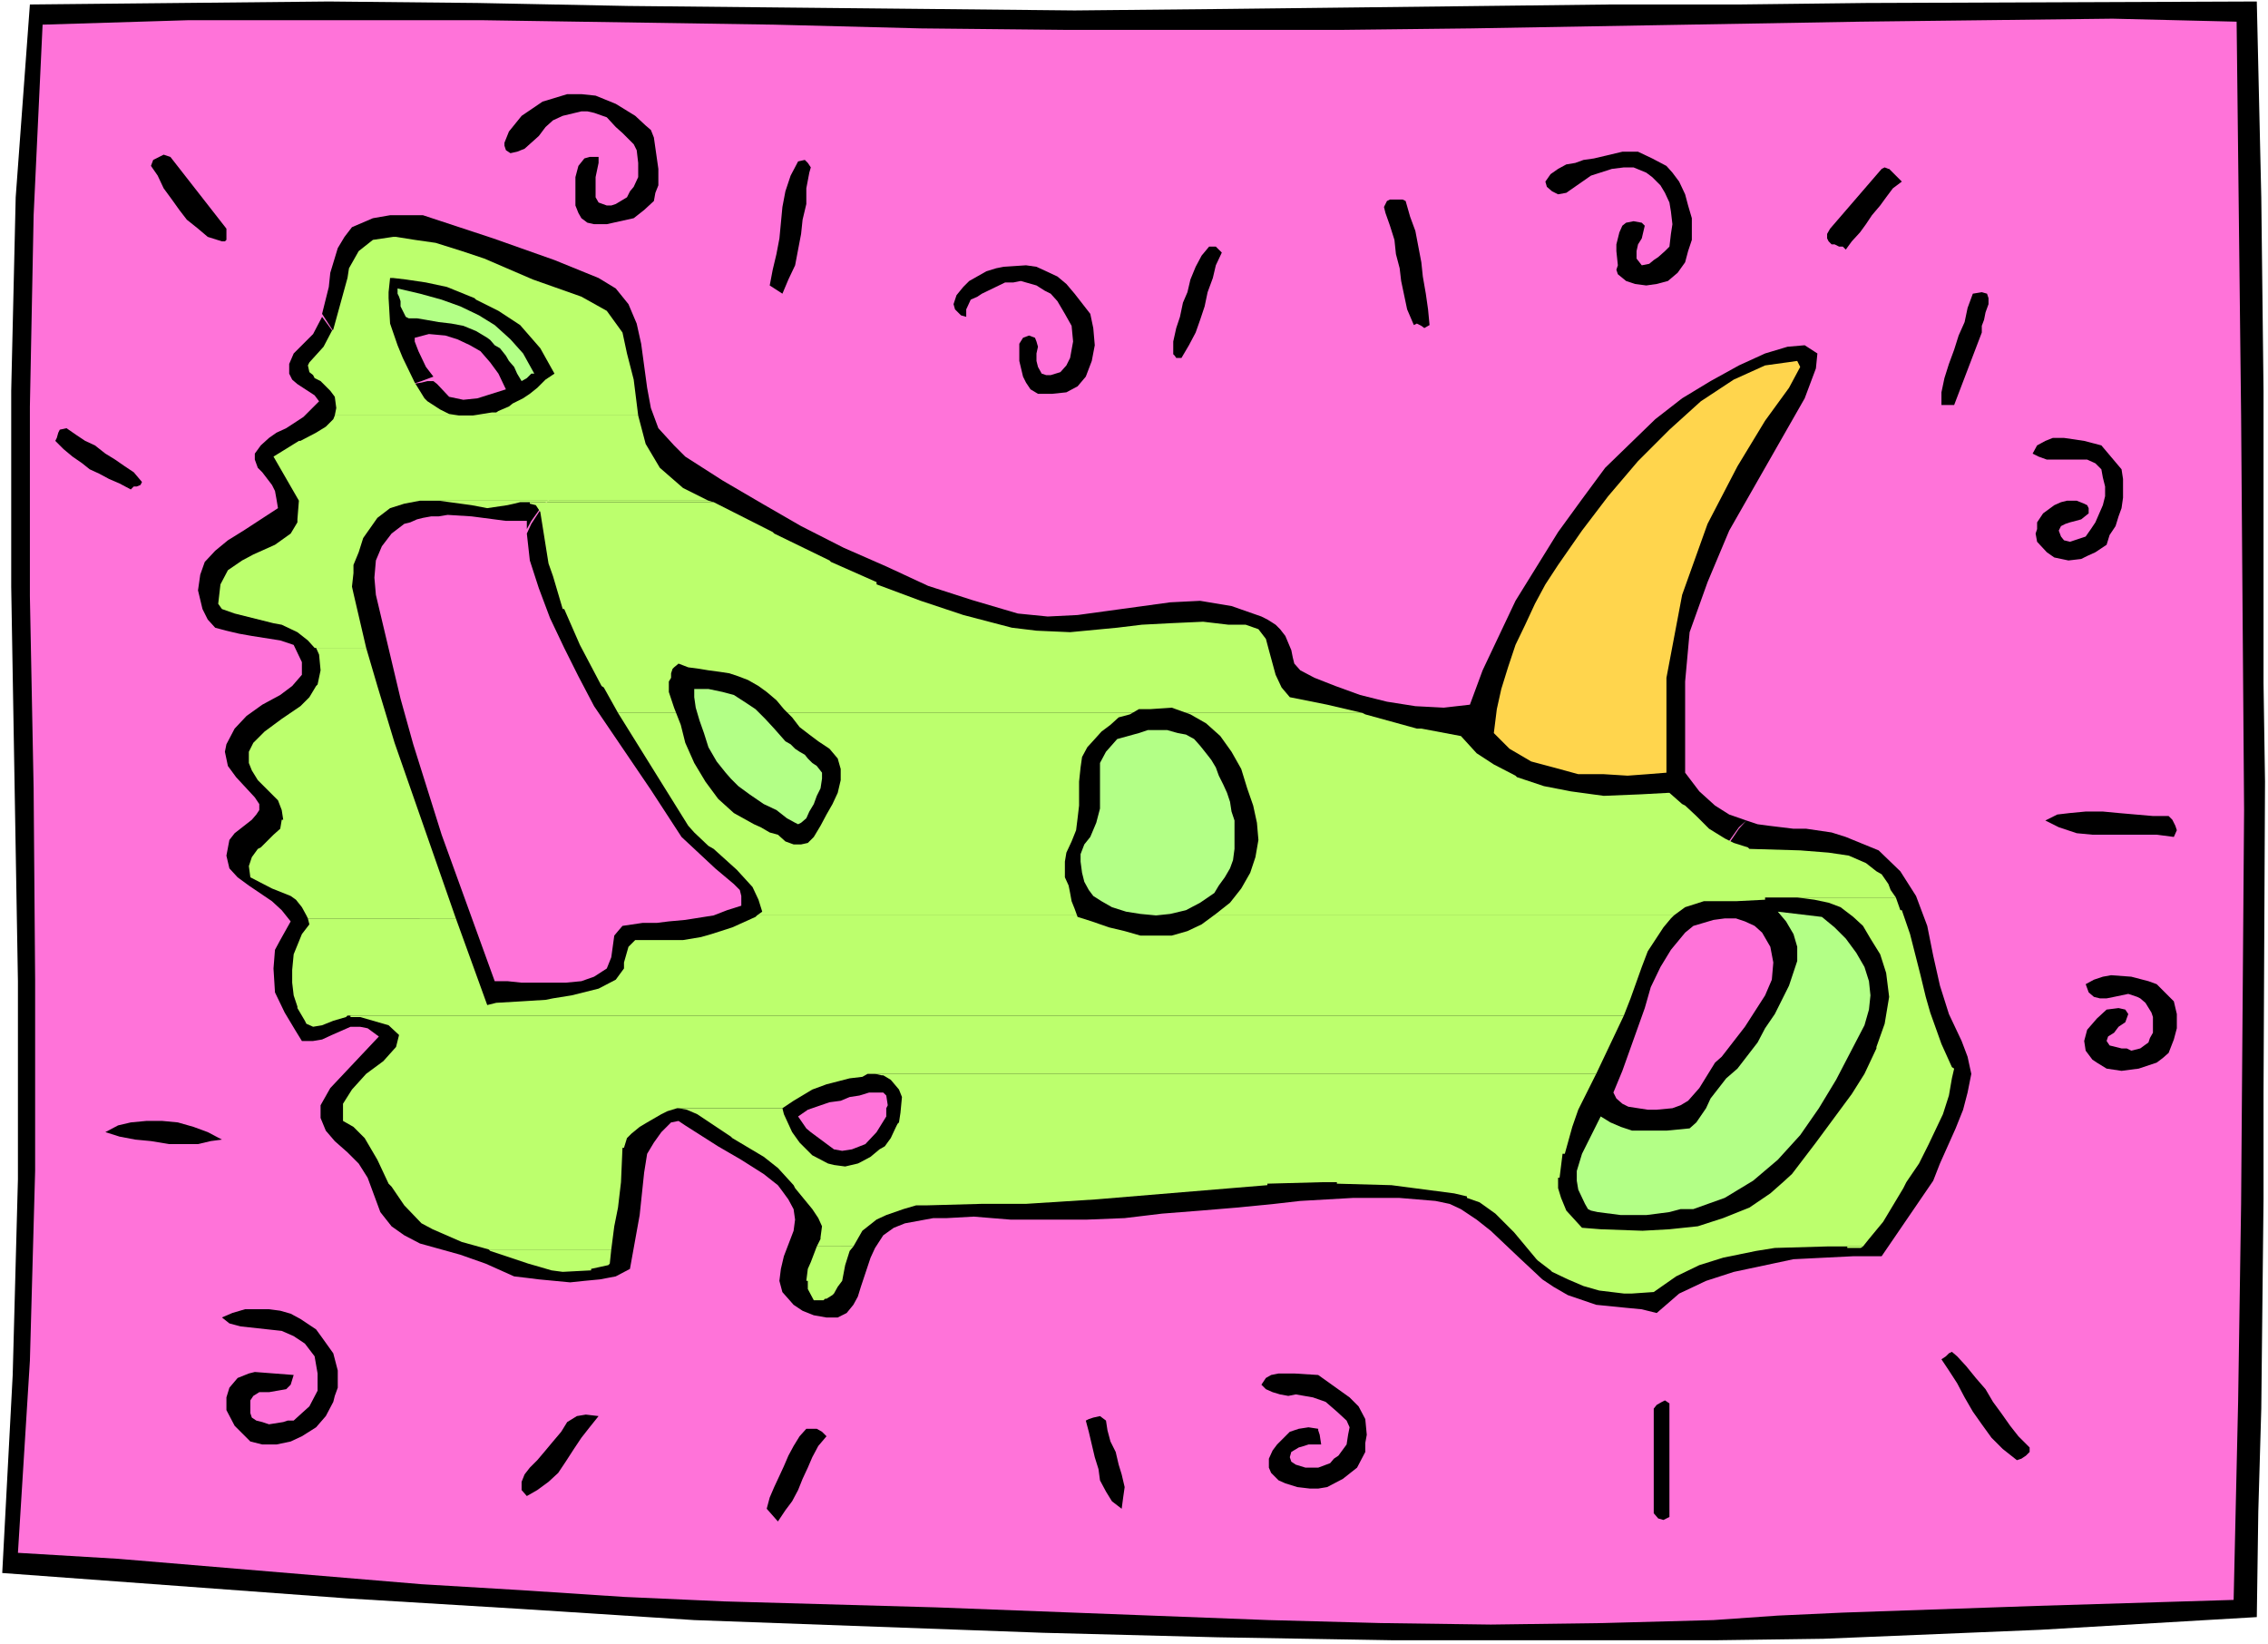
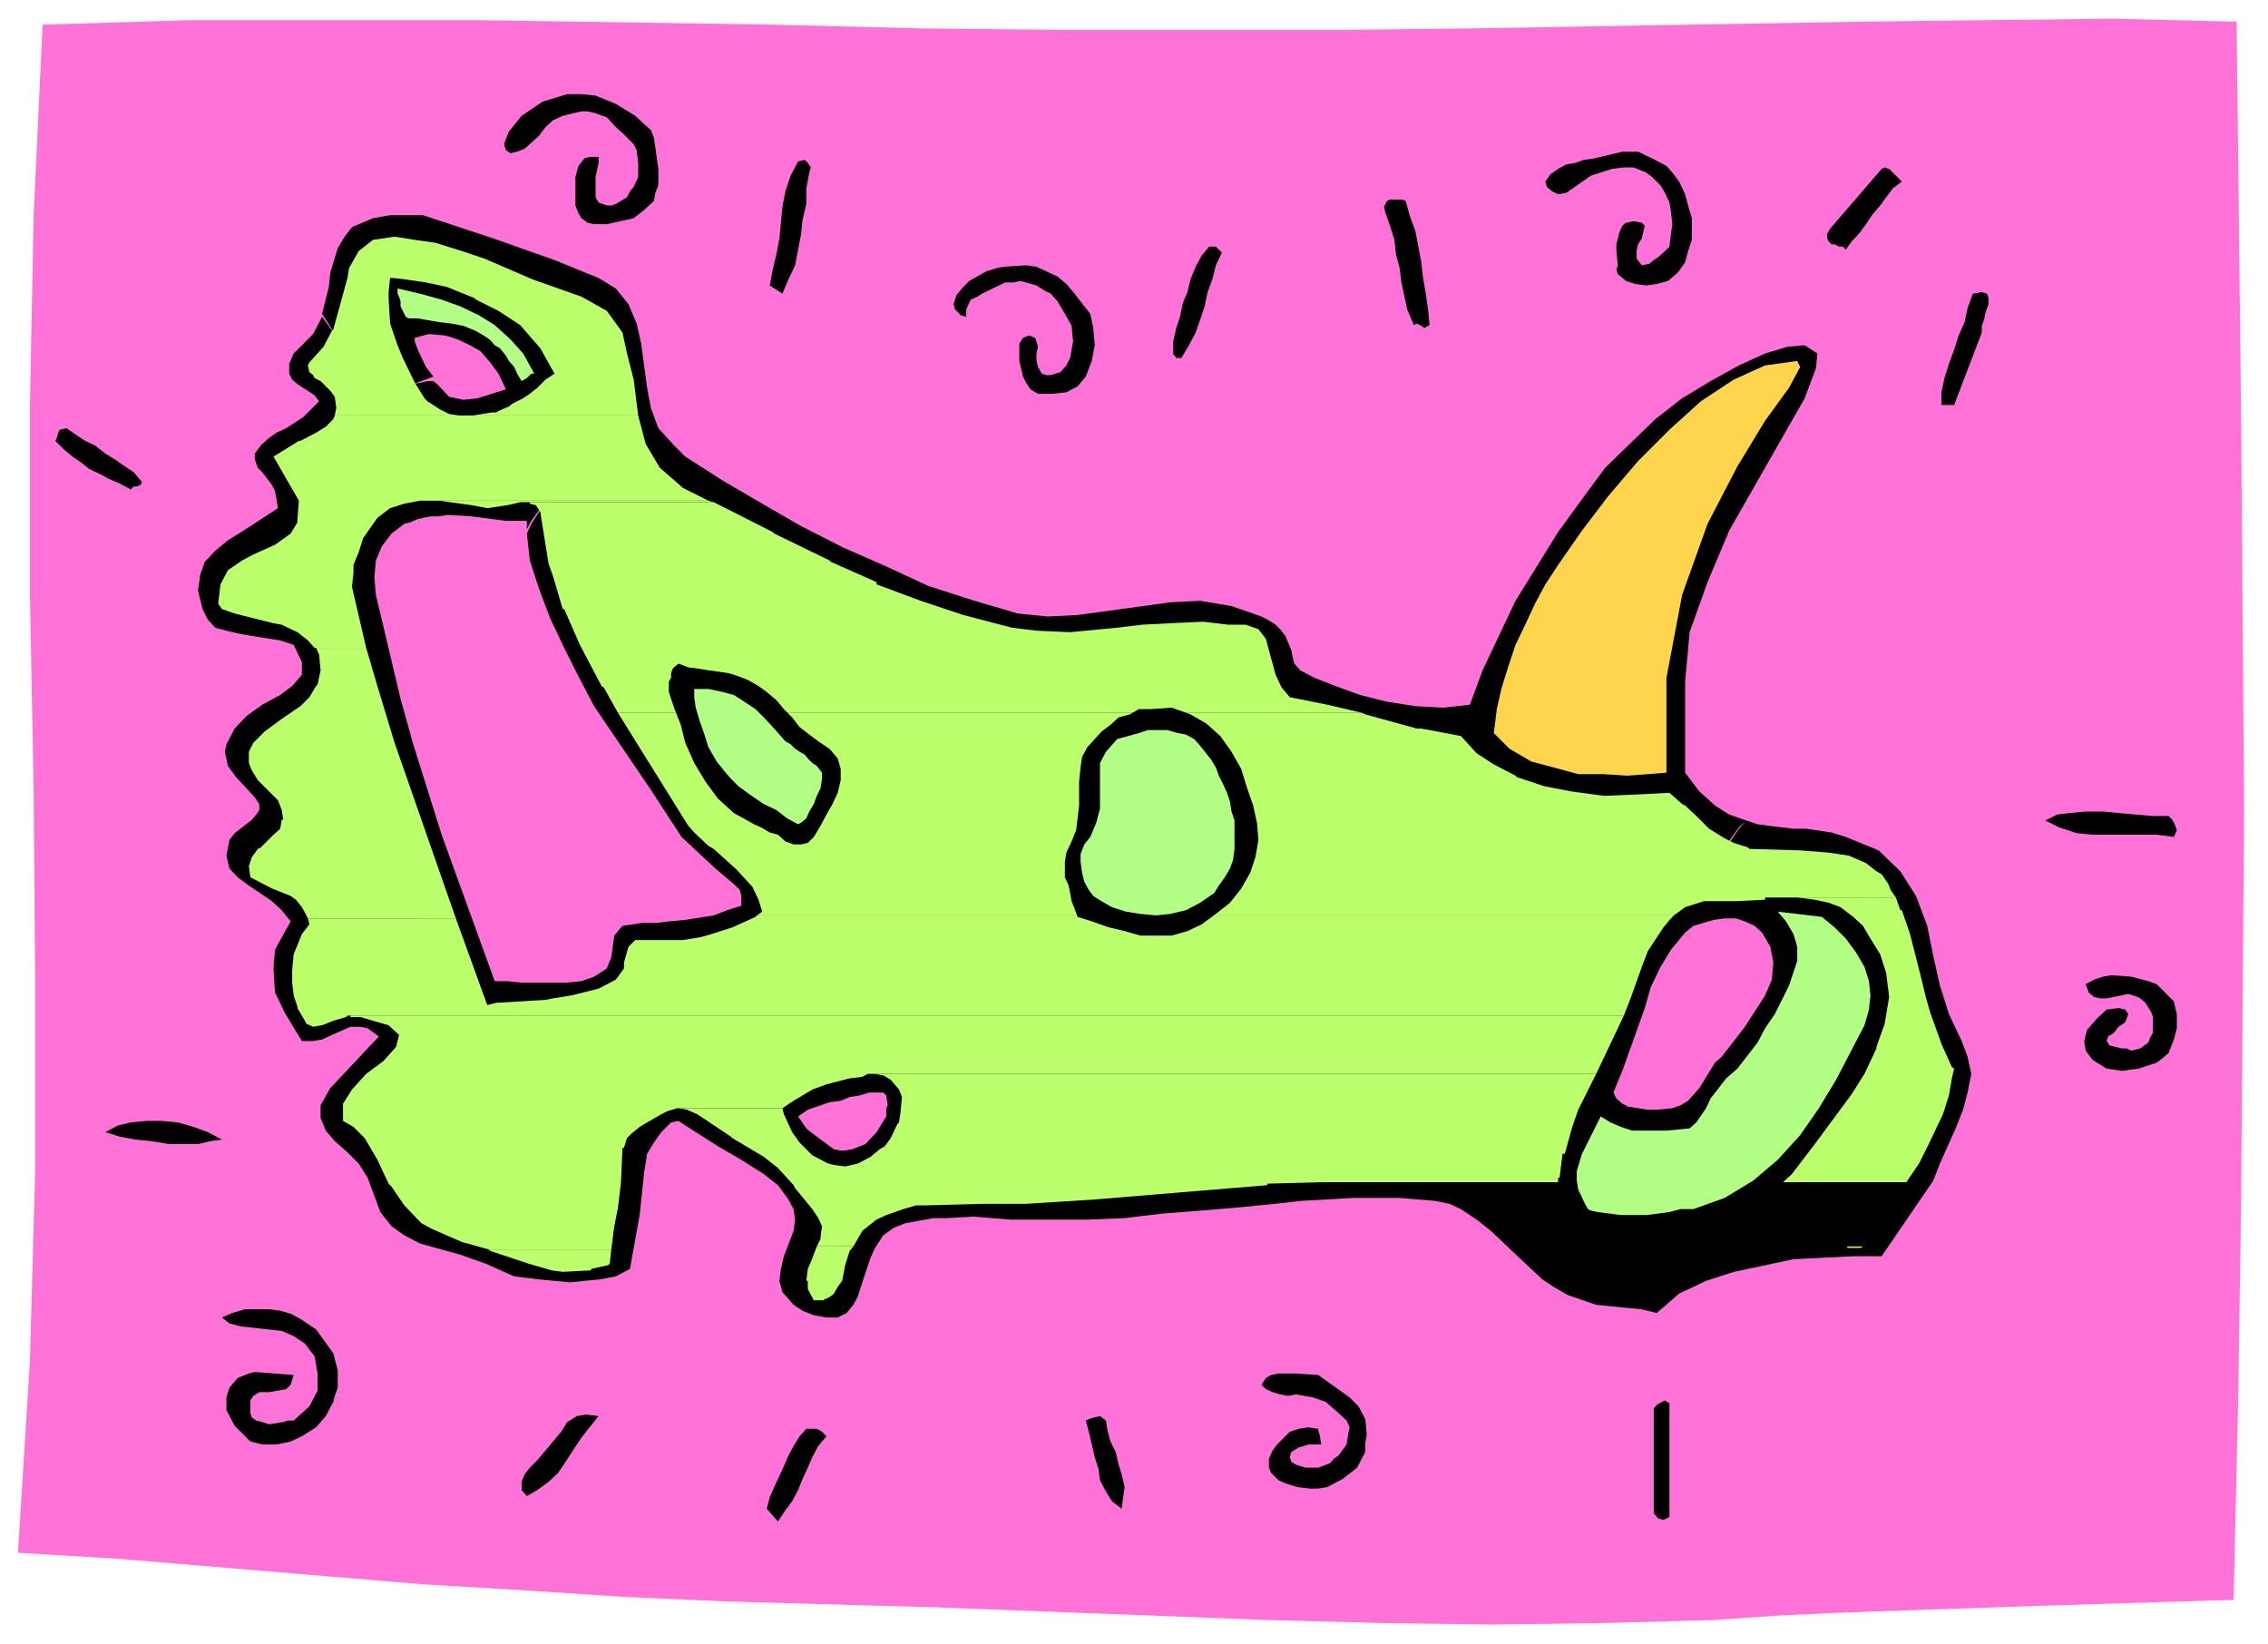
<svg xmlns="http://www.w3.org/2000/svg" xmlns:ns1="http://sodipodi.sourceforge.net/DTD/sodipodi-0.dtd" xmlns:ns2="http://www.inkscape.org/namespaces/inkscape" version="1.0" width="129.766mm" height="94.055mm" id="svg47" ns1:docname="Dinosaur Skull 06.wmf">
  <rect width="100%" height="100%" fill="#333333" stroke="none" />
  <ns1:namedview id="namedview47" pagecolor="#ffffff" bordercolor="#000000" borderopacity="0.25" ns2:showpageshadow="2" ns2:pageopacity="0.0" ns2:pagecheckerboard="0" ns2:deskcolor="#d1d1d1" ns2:document-units="mm" />
  <defs id="defs1">
    <pattern id="WMFhbasepattern" patternUnits="userSpaceOnUse" width="6" height="6" x="0" y="0" />
  </defs>
  <path style="fill:#ffffff;fill-opacity:1;fill-rule:evenodd;stroke:none" d="M 0,355.482 H 490.455 V 0 H 0 Z" id="path1" />
-   <path style="fill:#000000;fill-opacity:1;fill-rule:evenodd;stroke:none" d="m 488.031,0.323 0.97,42.335 0.485,41.85 v 21.006 21.167 21.006 l 0.323,21.329 -0.323,67.542 v 22.783 l -0.485,45.243 -0.646,22.298 -0.323,22.783 -46.864,2.747 -23.432,0.97 -23.432,0.97 -23.432,0.323 h -23.432 -23.109 -22.947 l -38.138,-0.646 -37.653,-0.97 -75.467,-2.747 -37.653,-2.424 -37.33,-2.262 -37.33,-2.747 -37.33,-2.747 2.262,-42.819 1.131,-42.335 V 212.158 L 2.424,126.842 V 84.508 L 3.394,42.658 6.464,0.969 38.784,0.646 71.104,0.323 l 32.158,0.323 32.643,0.646 64.64,0.646 31.835,0.323 32.482,-0.323 27.957,-0.323 27.795,-0.323 27.634,-0.323 h 27.795 l 27.472,-0.323 z" id="path2" />
  <path style="fill:#ff73d9;fill-opacity:1;fill-rule:evenodd;stroke:none" d="m 483.668,4.686 0.97,85.154 0.323,42.819 0.323,42.496 -0.323,42.819 -0.323,42.335 -0.646,42.819 -0.97,42.819 -42.501,1.293 -42.016,1.454 -14.059,0.646 -13.898,0.97 -24.078,0.646 -24.078,0.323 -23.755,-0.323 -24.24,-0.646 -71.912,-2.747 -45.894,-1.293 -21.654,-0.97 -22.139,-1.454 -21.654,-1.293 -65.61,-5.494 -21.654,-1.293 2.586,-41.527 1.131,-41.042 V 211.835 L 7.272,170.47 6.464,128.943 V 87.901 L 7.272,46.536 9.211,5.332 40.885,4.363 h 31.512 31.512 l 63.509,0.969 31.674,0.808 31.512,0.323 h 59.469 L 318.19,6.14 402.222,4.686 456.843,4.04 Z" id="path3" />
  <path style="fill:#000000;fill-opacity:1;fill-rule:evenodd;stroke:none" d="m 141.4,29.731 0.97,6.786 v 1.777 1.777 l -0.646,1.616 -0.323,1.777 -2.101,1.939 -2.262,1.777 -5.818,1.293 h -2.747 l -1.454,-0.323 -1.293,-0.969 -0.646,-1.131 -0.646,-1.616 v -1.777 -1.293 -1.777 -1.293 l 0.646,-2.424 1.293,-1.616 1.131,-0.323 h 1.939 v 1.293 l -0.646,3.07 v 1.777 1.293 1.293 l 0.646,1.131 1.778,0.646 h 0.97 l 0.97,-0.323 2.424,-1.454 0.646,-1.293 0.808,-0.969 0.97,-2.101 v -1.777 -1.293 l -0.323,-2.747 -0.646,-1.293 -1.778,-1.777 -0.646,-0.646 -1.454,-1.293 -1.939,-2.101 -2.747,-0.969 -1.454,-0.323 h -1.293 l -4.04,0.969 -2.101,0.969 -1.616,1.454 -1.454,1.939 -3.07,2.747 -1.616,0.646 -1.454,0.323 -0.97,-0.646 -0.323,-0.969 v -0.646 l 0.97,-2.424 2.747,-3.393 4.525,-3.07 5.333,-1.616 h 3.07 l 3.07,0.323 4.363,1.777 4.202,2.585 2.262,2.101 1.131,0.969 z" id="path4" />
  <path style="fill:#000000;fill-opacity:1;fill-rule:evenodd;stroke:none" d="m 361.66,37.326 1.454,1.939 1.293,2.747 0.646,2.424 0.808,2.747 v 4.686 l -0.808,2.424 -0.646,2.424 -1.616,2.262 -2.101,1.777 -2.424,0.646 -2.262,0.323 -2.424,-0.323 -1.939,-0.646 -1.778,-1.454 -0.323,-0.969 0.323,-0.969 -0.323,-3.07 v -1.454 l 0.323,-1.293 0.323,-1.293 0.646,-1.454 0.808,-0.646 1.616,-0.323 1.778,0.323 0.646,0.646 -0.646,2.747 -0.808,1.293 -0.323,1.454 v 1.616 l 1.131,1.454 1.616,-0.323 0.97,-0.808 0.97,-0.646 1.454,-1.293 0.97,-0.969 0.323,-2.747 0.323,-2.101 -0.323,-2.747 -0.323,-1.939 -0.97,-2.101 -0.97,-1.616 -1.778,-1.777 -1.293,-0.969 -2.747,-1.131 h -2.101 l -2.586,0.323 -4.525,1.454 -5.333,3.716 -1.778,0.323 -1.293,-0.646 -1.131,-0.969 -0.323,-1.131 1.131,-1.616 1.616,-1.131 1.778,-0.969 1.939,-0.323 1.778,-0.646 2.262,-0.323 6.141,-1.454 h 1.778 1.616 l 3.07,1.454 3.07,1.616 z" id="path5" />
-   <path style="fill:#000000;fill-opacity:1;fill-rule:evenodd;stroke:none" d="m 48.965,49.444 v 1.454 0.969 l -0.323,0.323 h -0.646 l -3.07,-0.969 -2.101,-1.777 -2.424,-1.939 -1.616,-2.101 -1.616,-2.262 -1.778,-2.424 -1.293,-2.747 -1.454,-2.101 0.485,-1.293 1.293,-0.646 0.97,-0.485 1.454,0.485 z" id="path6" />
  <path style="fill:#000000;fill-opacity:1;fill-rule:evenodd;stroke:none" d="m 175.013,37.326 -0.646,3.393 v 3.393 l -0.808,3.393 -0.323,3.07 -0.646,3.393 -0.646,3.393 -1.454,3.07 -1.293,3.07 -2.747,-1.777 0.646,-3.393 0.808,-3.393 0.646,-3.393 0.323,-3.393 0.323,-3.393 0.646,-3.393 1.131,-3.393 1.616,-3.07 1.454,-0.323 0.646,0.646 0.646,0.969 z" id="path7" />
  <path style="fill:#000000;fill-opacity:1;fill-rule:evenodd;stroke:none" d="m 411.272,39.265 -1.939,1.454 -1.454,1.939 -1.293,1.777 -1.778,2.101 -1.293,1.939 -1.293,1.777 -1.778,1.939 -1.293,1.777 -0.646,-0.646 h -0.808 l -0.97,-0.485 h -0.646 l -0.646,-0.646 -0.323,-0.646 v -0.969 l 0.646,-1.131 11.15,-12.927 0.646,-0.323 0.808,0.323 h 0.162 l 0.808,0.808 0.646,0.646 z" id="path8" />
  <path style="fill:#000000;fill-opacity:1;fill-rule:evenodd;stroke:none" d="m 303.969,43.466 0.97,3.393 1.131,3.07 0.646,3.393 0.646,3.393 0.323,3.07 0.646,3.716 0.485,3.393 0.323,3.393 -1.131,0.646 -0.646,-0.485 -0.97,-0.485 -0.646,0.323 -1.454,-3.393 -0.646,-3.07 -0.646,-3.07 -0.323,-2.747 -0.808,-3.07 -0.323,-3.07 -0.97,-3.07 -0.97,-2.747 -0.323,-1.293 0.323,-0.646 0.323,-0.646 0.646,-0.323 h 0.808 0.97 0.97 z" id="path9" />
  <path style="fill:#000000;fill-opacity:1;fill-rule:evenodd;stroke:none" d="m 264.216,54.615 -1.293,2.747 -0.646,2.747 -1.131,3.07 -0.646,3.07 -0.97,2.908 -0.97,2.747 -1.454,2.747 -1.616,2.747 h -1.131 l -0.323,-0.485 -0.323,-0.323 v -0.162 -1.454 -1.131 l 0.646,-2.908 0.808,-2.424 0.646,-3.07 0.97,-2.262 0.646,-2.747 1.131,-2.747 1.293,-2.424 1.616,-1.939 h 0.808 0.646 l 0.323,0.323 z" id="path10" />
  <path style="fill:#000000;fill-opacity:1;fill-rule:evenodd;stroke:none" d="m 235.774,67.865 0.646,3.07 0.323,3.716 -0.646,3.393 -1.293,3.393 -1.778,2.101 -2.424,1.293 -3.07,0.323 h -3.07 l -1.616,-0.969 -0.97,-1.454 -0.646,-1.293 -0.808,-3.393 V 76.429 74.328 l 0.808,-1.293 1.293,-0.485 1.293,0.485 0.323,0.808 0.323,1.131 -0.323,1.454 v 1.616 l 0.323,1.293 0.808,1.454 0.97,0.323 h 0.97 l 2.101,-0.646 1.293,-1.454 0.808,-1.616 0.646,-3.555 -0.323,-3.393 -1.454,-2.585 -1.616,-2.747 -1.454,-1.616 -1.293,-0.646 -1.778,-1.131 -3.394,-0.969 -1.616,0.323 h -1.778 l -5.01,2.424 -0.97,0.646 -1.454,0.646 -0.97,2.101 v 1.616 l -1.131,-0.323 -0.646,-0.646 -0.646,-0.646 -0.323,-1.131 0.646,-1.939 1.454,-1.777 1.293,-1.293 3.717,-2.101 2.101,-0.646 1.616,-0.323 4.848,-0.323 2.262,0.323 2.101,0.969 2.424,1.131 1.939,1.616 1.778,2.101 z" id="path11" />
  <path style="fill:#000000;fill-opacity:1;fill-rule:evenodd;stroke:none" d="m 428.563,71.904 -5.979,15.674 h -2.747 v -2.747 l 0.646,-3.07 0.97,-3.07 1.131,-3.07 0.97,-3.07 1.293,-2.908 0.646,-3.07 1.131,-3.07 1.939,-0.323 1.131,0.323 0.323,0.969 v 1.293 l -0.646,1.777 -0.323,1.616 -0.485,1.293 z" id="path12" />
  <path style="fill:#000000;fill-opacity:1;fill-rule:evenodd;stroke:none" d="m 30.704,104.221 -0.323,0.646 -0.808,0.323 h -0.646 l -0.646,0.646 -2.424,-1.293 -2.262,-0.969 -2.101,-1.131 -2.101,-0.97 -1.616,-1.293 -2.101,-1.454 -1.939,-1.616 -1.778,-1.777 0.323,-0.646 0.323,-1.131 0.323,-0.646 1.454,-0.323 2.101,1.454 1.939,1.293 2.101,0.969 2.262,1.777 2.101,1.293 2.101,1.454 1.939,1.293 z" id="path13" />
-   <path style="fill:#000000;fill-opacity:1;fill-rule:evenodd;stroke:none" d="m 458.782,101.474 0.323,2.101 v 4.04 l -0.323,2.262 -0.646,1.777 -0.646,2.101 -1.293,1.939 -0.646,2.101 -2.424,1.616 -1.778,0.808 -1.293,0.646 -2.747,0.323 -3.07,-0.646 -1.616,-1.131 -2.101,-2.262 -0.323,-1.777 0.323,-0.969 v -1.454 l 1.293,-1.939 2.424,-1.777 1.454,-0.646 1.293,-0.323 h 2.101 l 1.616,0.646 0.646,0.323 0.323,0.646 v 1.131 l -1.616,1.293 -2.424,0.646 -0.97,0.323 -0.97,0.485 -0.485,0.969 0.485,1.293 0.646,0.808 1.293,0.323 2.424,-0.808 0.97,-0.323 1.131,-1.616 0.97,-1.454 1.616,-3.716 0.485,-1.939 v -2.101 l -0.485,-1.939 -0.323,-1.777 -1.293,-1.293 -1.778,-0.808 h -1.939 -6.787 l -1.778,-0.646 -1.293,-0.646 0.97,-1.777 1.778,-0.969 1.616,-0.646 h 2.424 l 2.262,0.323 2.101,0.323 3.717,0.969 z" id="path14" />
  <path style="fill:#000000;fill-opacity:1;fill-rule:evenodd;stroke:none" d="m 468.963,176.448 0.808,0.808 0.646,1.293 0.323,0.969 -0.646,1.454 -3.717,-0.485 h -3.07 -3.717 -3.394 -3.717 l -3.394,-0.323 -3.878,-1.293 -2.909,-1.454 2.586,-1.293 2.747,-0.323 3.394,-0.323 h 3.717 l 3.394,0.323 3.717,0.323 3.717,0.323 z" id="path15" />
  <path style="fill:#000000;fill-opacity:1;fill-rule:evenodd;stroke:none" d="m 470.094,216.521 0.646,2.747 v 3.07 l -0.646,2.424 -1.131,2.908 -1.293,1.131 -1.293,0.97 -3.878,1.293 -3.717,0.485 -3.232,-0.485 -2.101,-1.293 -0.97,-0.646 -1.454,-1.939 -0.323,-2.101 0.646,-2.424 2.101,-2.424 2.101,-1.939 2.586,-0.323 1.454,0.323 0.646,0.969 -0.646,1.777 -1.454,0.97 -0.97,1.293 -1.293,0.808 -0.323,0.97 0.646,0.97 2.586,0.646 h 1.131 l 0.97,0.485 1.939,-0.485 1.778,-1.293 0.323,-0.97 0.646,-1.131 v -1.939 -1.454 l -0.323,-0.969 -1.293,-2.101 -1.131,-0.969 -0.646,-0.323 -1.939,-0.646 -3.07,0.646 -1.616,0.323 h -1.454 l -1.293,-0.323 -1.131,-0.97 -0.646,-1.777 1.778,-0.969 1.939,-0.646 1.778,-0.323 4.363,0.323 3.717,0.969 1.778,0.646 z" id="path16" />
  <path style="fill:#000000;fill-opacity:1;fill-rule:evenodd;stroke:none" d="m 424.2,225.085 -2.747,-5.817 -1.939,-6.14 -1.454,-6.463 -1.293,-6.463 -2.424,-6.463 -3.394,-5.332 -4.686,-4.524 -7.11,-2.908 -3.07,-0.97 -5.494,-0.808 h -2.747 l -5.333,-0.646 -2.424,-0.323 -2.424,-0.808 -1.616,1.777 -3.717,5.494 -1.131,1.616 -3.394,5.817 -1.939,3.393 -0.485,1.616 v 1.131 l -0.323,0.646 -0.646,2.747 1.778,-1.454 4.363,-1.293 2.424,-0.323 h 2.424 l 1.939,0.646 2.101,0.969 1.616,1.454 1.778,3.07 0.646,3.393 -0.323,3.716 -1.454,3.393 -4.363,6.786 -5.01,6.463 -1.454,1.293 -3.394,5.494 -2.424,2.747 -1.616,0.969 -1.778,0.646 -3.394,0.323 h -1.939 l -2.101,-0.323 -2.101,-0.323 -1.293,-0.646 -1.293,-1.131 -0.646,-1.293 1.939,-4.686 4.848,-13.573 1.293,-4.524 2.101,-4.363 2.262,-3.716 3.07,-3.716 0.646,-2.747 0.323,-0.646 v -1.131 l 0.485,-1.616 1.939,-3.393 2.101,-4.04 3.717,-5.817 2.424,-3.393 1.616,-1.454 -3.717,-1.293 -3.07,-1.939 -3.394,-3.07 -3.07,-4.04 v -19.713 l 0.97,-10.664 3.878,-10.826 4.686,-11.149 16.322,-28.6 2.424,-6.463 0.323,-3.232 -2.747,-1.777 -3.717,0.323 -4.848,1.454 -5.656,2.585 -6.141,3.393 -6.141,3.716 -5.818,4.524 -10.827,10.503 -5.01,6.786 -5.171,7.11 -9.211,14.866 -7.11,15.027 -2.747,7.433 -5.656,0.646 -6.141,-0.323 -6.141,-0.969 -5.818,-1.454 -5.333,-1.939 -4.525,-1.777 -3.07,-1.616 -1.293,-1.454 -0.323,-1.293 -0.323,-1.616 -1.293,-3.07 -1.131,-1.454 -0.97,-0.969 -1.778,-1.131 -1.293,-0.646 -6.464,-2.262 -6.787,-1.131 -6.464,0.323 -20.038,2.747 -6.464,0.323 -6.464,-0.646 -9.858,-2.908 -9.534,-3.07 -9.05,-4.201 -9.211,-4.04 -9.211,-4.686 -8.403,-4.847 -8.565,-5.009 -8.08,-5.171 -2.424,-2.424 -3.394,-3.716 -2.424,0.646 -4.363,2.101 -2.424,0.969 -1.939,1.454 -7.918,5.817 -3.07,3.07 -2.909,2.908 -2.424,3.716 -0.97,2.101 0.646,5.817 1.939,5.979 2.424,6.463 3.07,6.463 3.07,6.14 3.394,6.463 12.282,18.097 6.626,10.18 2.424,2.262 4.848,4.524 4.04,3.393 1.293,1.293 0.323,1.293 v 2.101 l -3.07,0.969 -2.909,1.131 -6.141,0.97 -3.555,0.323 -2.586,0.323 h -3.07 l -4.363,0.646 -0.97,1.131 -0.808,0.97 -0.646,4.686 -0.97,2.424 -2.747,1.777 -2.747,0.969 -3.394,0.323 h -2.747 -6.787 l -3.07,-0.323 h -2.747 l -11.474,-31.67 -6.141,-19.552 -2.747,-9.857 -5.333,-22.46 -0.323,-3.716 0.323,-3.716 1.293,-3.07 2.101,-2.747 2.747,-2.101 1.293,-0.323 1.454,-0.646 1.293,-0.323 1.778,-0.323 h 1.616 l 1.939,-0.323 5.171,0.323 7.434,0.97 h 4.525 v 1.777 l 0.97,-1.777 2.424,-3.393 5.979,-5.655 7.918,-5.817 4.363,-2.424 4.363,-2.101 2.424,-0.646 -1.616,-4.363 -0.808,-4.363 -1.293,-9.533 -0.97,-4.363 -1.778,-4.201 -2.747,-3.393 -3.717,-2.262 -9.534,-3.878 -13.251,-4.686 -15.19,-5.009 h -1.778 -5.333 l -3.717,0.646 -4.525,1.939 -1.616,2.101 -1.454,2.424 -1.616,5.332 -0.323,3.07 -1.454,5.817 3.878,5.979 1.293,1.454 0.97,1.131 v 0.162 l 0.646,0.808 0.808,0.969 1.293,1.293 h 0.646 l 1.454,1.131 1.293,0.646 0.323,0.646 1.454,0.646 0.646,0.808 4.686,-0.485 1.131,-0.323 0.97,-0.323 2.586,-0.969 -1.616,-2.101 -1.616,-3.393 -0.808,-2.101 v -0.808 l 3.07,-0.808 3.555,0.323 2.586,0.808 2.747,1.293 2.262,1.293 2.101,2.424 1.778,2.424 1.616,3.393 -3.07,0.969 -3.07,0.969 -3.07,0.323 -3.07,-0.646 -2.586,-2.747 -0.808,-0.646 h -1.293 l -1.293,0.323 -2.101,0.323 h -3.07 l -0.646,0.485 h -0.97 l -2.424,-1.777 V 81.438 L 80.638,80.791 79.184,79.66 h -0.646 l -1.293,-1.293 -0.808,-0.969 -0.646,-0.808 v -0.162 l -1.616,-1.777 -4.525,-6.14 -1.939,3.716 -2.101,2.101 -2.101,2.101 -0.97,2.262 v 2.101 l 0.646,1.293 1.131,0.969 3.717,2.424 0.97,1.293 -3.394,3.393 -3.717,2.424 -2.101,0.969 -1.616,1.131 -1.778,1.616 -1.293,1.777 v 1.293 l 0.646,1.777 0.97,0.97 2.101,2.747 0.646,1.293 0.323,1.777 0.323,1.939 -7.434,4.847 -3.394,2.101 -2.747,2.262 -2.262,2.424 -0.97,2.747 -0.485,3.393 0.97,4.04 1.131,2.262 1.616,1.777 2.424,0.646 2.747,0.646 2.747,0.485 6.141,0.969 2.909,0.97 1.778,3.716 v 2.747 l -2.101,2.424 -2.586,1.939 -3.878,2.101 -3.394,2.424 -2.586,2.747 -1.778,3.393 -0.323,1.616 0.646,3.07 1.778,2.424 4.04,4.363 0.97,1.454 v 1.293 l -0.646,0.97 -0.97,1.131 -3.717,2.908 -1.131,1.454 -0.646,3.393 0.646,2.747 1.778,1.939 2.424,1.777 5.01,3.393 2.101,1.939 1.939,2.424 -2.262,4.04 -1.131,2.101 -0.323,4.04 0.323,5.171 2.101,4.363 2.424,4.04 1.293,2.101 h 2.424 l 1.939,-0.323 2.101,-0.969 4.04,-1.777 h 2.101 l 1.616,0.323 2.424,1.777 -10.504,11.149 -2.101,3.716 v 2.747 l 1.131,2.747 1.939,2.262 2.747,2.424 2.424,2.424 1.939,3.07 2.747,7.433 2.424,3.07 2.747,1.939 3.394,1.777 8.726,2.424 5.494,1.939 6.141,2.747 2.747,0.323 2.586,0.323 6.787,0.646 3.07,-0.323 3.394,-0.323 3.394,-0.646 3.07,-1.616 2.101,-11.634 0.97,-9.21 0.646,-4.04 1.454,-2.424 1.616,-2.262 2.101,-2.101 1.616,-0.323 1.454,0.97 7.11,4.524 5.01,2.908 1.778,-1.293 3.394,-2.101 3.394,-1.616 3.717,-1.293 1.778,-0.485 -1.778,-2.585 2.101,-1.454 4.686,-1.616 2.424,-0.323 1.939,-0.808 2.101,-0.323 2.101,-0.646 h 1.939 1.131 l 0.646,0.646 0.323,2.101 -0.323,0.646 v 0.97 0.808 l -2.101,3.393 -2.424,2.585 -2.909,1.131 -2.101,0.323 -1.778,-0.323 -5.01,-3.716 -0.97,-0.808 -1.778,0.485 -3.717,1.293 -3.394,1.616 -3.394,2.101 -1.778,1.293 4.848,3.07 3.07,2.424 0.97,1.293 1.293,1.777 1.131,2.101 0.323,2.262 -0.323,2.424 -2.101,5.494 -0.646,2.747 -0.323,2.585 0.646,2.424 2.424,2.747 1.939,1.293 2.424,0.97 2.747,0.485 h 0.97 1.454 l 1.939,-0.97 1.454,-1.777 0.97,-1.777 0.646,-2.101 0.646,-1.939 1.454,-4.363 0.97,-2.101 1.778,-2.747 2.262,-1.616 2.424,-0.97 6.141,-1.131 h 2.909 l 5.818,-0.323 7.918,0.646 h 8.08 8.565 l 8.08,-0.323 8.08,-0.969 8.242,-0.646 7.757,-0.646 8.242,-0.808 5.656,-0.646 11.312,-0.646 h 10.181 l 7.757,0.646 3.07,0.646 2.424,1.131 3.394,2.262 3.07,2.424 6.141,5.817 5.01,4.686 2.424,1.616 3.07,1.777 6.141,2.101 6.464,0.646 3.394,0.323 3.232,0.808 4.848,-4.201 5.818,-2.747 5.979,-1.939 12.928,-2.747 6.464,-0.323 6.464,-0.323 h 6.141 l 11.15,-16.32 1.454,-3.716 3.394,-7.594 1.616,-4.04 0.97,-3.716 0.808,-4.04 -0.808,-3.716 z" id="path17" />
  <path style="fill:#000000;fill-opacity:1;fill-rule:evenodd;stroke:none" d="m 364.408,202.625 v -0.323 -0.646 0.646 z" id="path18" />
  <path style="fill:#b3ff86;fill-opacity:1;fill-rule:evenodd;stroke:none" d="m 115.544,80.791 h -0.646 l -0.323,0.323 -0.646,0.646 -1.131,0.646 -0.97,-1.616 -0.646,-1.454 -1.131,-1.293 -0.646,-1.131 -1.293,-1.616 -1.131,-0.646 -0.97,-1.131 -0.646,-0.485 -2.424,-1.454 -2.747,-1.131 -2.586,-0.485 -2.747,-0.323 -2.747,-0.485 -1.939,-0.323 H 88.395 l -0.646,-0.323 -0.323,-0.646 -0.323,-0.646 -0.485,-0.969 v -1.131 l -0.323,-0.969 -0.323,-0.646 v -0.646 -0.485 l 4.848,1.131 4.686,1.293 4.04,1.454 4.04,1.939 3.394,2.101 3.394,3.07 2.747,3.07 z" id="path19" />
  <path style="fill:#ffd54d;fill-opacity:1;fill-rule:evenodd;stroke:none" d="m 360.368,167.077 -4.04,0.323 -4.363,0.323 -5.171,-0.323 h -5.494 l -5.333,-1.454 -4.848,-1.293 -4.686,-2.747 -3.394,-3.393 0.646,-5.171 0.97,-4.363 1.454,-4.686 1.616,-4.847 2.101,-4.363 2.101,-4.524 2.262,-4.201 2.747,-4.201 5.171,-7.433 5.656,-7.433 6.464,-7.594 6.787,-6.786 6.787,-6.14 7.11,-4.686 6.787,-3.07 6.949,-0.969 0.646,1.293 -2.424,4.524 -5.171,7.11 -5.979,9.857 -6.464,12.442 -5.494,15.35 -3.394,17.936 z" id="path20" />
  <path style="fill:#b3ff86;fill-opacity:1;fill-rule:evenodd;stroke:none" d="m 393.98,198.262 2.747,2.262 2.424,2.424 2.262,3.07 1.778,3.07 0.97,3.07 0.323,3.07 -0.323,3.07 -0.97,3.393 -6.141,11.796 -3.717,6.14 -4.04,5.817 -4.848,5.332 -5.333,4.524 -6.141,3.716 -6.787,2.424 h -2.747 l -2.424,0.646 -5.01,0.646 h -2.747 -2.747 l -5.01,-0.646 -1.454,-0.323 -0.646,-0.323 -0.646,-1.131 -1.454,-3.07 -0.323,-1.939 v -2.101 l 1.131,-3.716 4.04,-8.079 2.101,1.293 2.262,0.969 2.424,0.808 h 2.747 4.686 l 5.01,-0.485 1.454,-1.293 2.101,-3.07 0.97,-2.101 3.394,-4.363 2.424,-2.101 4.363,-5.655 1.616,-3.07 2.101,-3.07 3.07,-6.14 1.778,-5.332 v -3.07 l -0.808,-2.747 -1.616,-2.747 -1.778,-2.101 z" id="path21" />
  <path style="fill:#bcff6d;fill-opacity:1;fill-rule:evenodd;stroke:none" d="m 85.002,51.222 -4.363,0.646 -3.07,2.424 -2.101,3.716 -0.323,2.101 h 9.858 l 2.747,0.323 4.363,0.646 4.525,0.969 5.979,2.424 0.323,0.323 4.848,2.424 4.686,3.07 4.363,5.009 3.07,5.494 -1.939,1.293 -1.778,1.777 -1.616,1.293 -1.454,0.969 -2.262,1.131 -0.808,0.646 -2.262,0.969 -0.485,0.323 h -0.97 l -4.04,0.646 h -3.07 l -2.101,-0.323 -1.939,-0.969 -2.747,-1.777 -0.646,-0.646 -2.101,-3.393 -2.586,-5.332 -1.131,-2.747 -1.616,-4.686 -0.323,-5.494 v -1.293 l 0.323,-3.07 h -9.211 l -3.07,11.149 -0.323,0.323 -1.778,3.393 -3.07,3.393 -0.323,0.646 0.323,1.454 0.808,0.646 0.323,0.646 1.293,0.646 2.101,2.101 0.97,1.293 0.323,2.424 -0.323,1.616 h 65.61 l -0.97,-7.756 -1.454,-5.655 -0.97,-4.524 -3.394,-4.686 -5.494,-3.07 -10.504,-3.716 -10.504,-4.524 -4.848,-1.616 -5.656,-1.777 -4.525,-0.646 -4.04,-0.646 z" id="path22" />
  <path style="fill:#bcff6d;fill-opacity:1;fill-rule:evenodd;stroke:none" d="m 72.397,89.84 -0.323,0.808 -1.616,1.616 -2.101,1.293 -3.394,1.777 h -0.323 l -3.394,2.101 -2.101,1.293 5.494,9.533 -0.323,4.04 v 0.646 l -1.454,2.424 -3.394,2.424 -4.686,2.101 -2.424,1.293 -3.07,2.101 -1.616,3.07 -0.485,4.201 0.808,1.131 2.747,0.969 8.403,2.101 1.778,0.323 3.394,1.616 2.262,1.777 1.454,1.616 H 79.184 l -2.747,-11.796 -0.323,-1.454 0.323,-2.908 v -1.454 -0.323 l 1.131,-2.747 0.97,-3.07 3.07,-4.363 2.747,-2.101 3.07,-0.969 3.394,-0.646 h 2.909 59.469 l -5.494,-2.747 -5.01,-4.363 -3.07,-5.171 -1.616,-6.14 z" id="path23" />
  <path style="fill:#bcff6d;fill-opacity:1;fill-rule:evenodd;stroke:none" d="m 114.574,108.584 v 0.323 l 1.293,0.323 0.97,1.454 1.778,11.149 0.97,2.747 2.101,7.11 h 0.323 l 3.394,7.756 4.686,8.887 0.485,0.323 3.07,5.494 h 160.953 l -7.595,-1.777 -8.08,-1.616 -1.778,-2.101 -1.293,-2.747 -1.454,-5.332 -0.646,-2.424 -1.616,-2.101 -2.747,-0.969 h -3.717 l -5.494,-0.646 -7.11,0.323 -6.141,0.323 -5.333,0.646 -10.181,0.969 -7.272,-0.323 -5.333,-0.646 -10.504,-2.747 -9.211,-3.07 -9.534,-3.555 v -0.485 l -9.858,-4.363 -0.323,-0.323 -11.958,-5.817 -0.323,-0.323 -12.766,-6.463 z" id="path24" />
  <path style="fill:#bcff6d;fill-opacity:1;fill-rule:evenodd;stroke:none" d="m 360.691,171.439 -5.979,0.323 -7.918,0.323 -7.11,-0.97 -5.818,-1.131 -5.818,-1.939 -0.323,-0.323 -4.686,-2.424 -3.717,-2.424 -3.394,-3.716 -8.565,-1.616 h -0.97 l -11.15,-3.07 -0.646,-0.323 H 133.643 l 9.05,14.542 6.141,9.857 1.293,1.454 3.07,2.908 1.131,0.646 5.01,4.524 3.394,3.716 1.293,2.747 0.808,2.585 -1.131,0.808 h 198.283 l 2.424,-1.777 4.04,-1.293 h 6.949 l 6.302,-0.323 v -0.485 h 2.101 26.179 l -1.131,-1.616 -0.485,-1.293 -1.454,-2.101 -1.131,-0.646 -2.262,-1.777 -3.717,-1.616 -4.363,-0.646 -6.141,-0.485 -10.989,-0.323 -0.323,-0.323 -3.07,-0.97 -1.939,-0.97 -3.394,-2.101 -2.747,-2.747 -2.424,-2.262 -0.646,-0.323 -2.747,-2.424 z" id="path25" />
  <path style="fill:#bcff6d;fill-opacity:1;fill-rule:evenodd;stroke:none" d="m 68.357,140.092 0.646,1.454 0.323,3.393 -0.646,3.07 -0.323,0.323 -1.454,2.424 -1.939,1.939 -4.04,2.747 -3.717,2.747 -2.424,2.424 -0.97,1.939 v 2.424 l 0.646,1.616 1.293,2.101 3.394,3.393 0.97,0.969 0.808,2.101 0.323,2.101 h -0.323 l -0.323,1.939 -1.454,1.293 -2.747,2.747 -0.646,0.323 -1.293,1.777 -0.646,1.939 0.323,2.424 4.686,2.424 4.04,1.616 1.131,0.808 1.293,1.616 0.97,1.777 0.323,0.646 H 98.576 L 85.325,160.613 81.608,148.333 79.184,140.092 Z" id="path26" />
  <path style="fill:#bcff6d;fill-opacity:1;fill-rule:evenodd;stroke:none" d="m 388.648,194.061 3.717,0.485 3.07,0.646 2.586,0.969 2.747,2.101 2.101,1.939 1.616,2.747 2.101,3.393 1.293,4.04 0.646,5.171 -0.97,5.817 -1.778,5.009 v 0.323 l -2.586,5.494 -2.747,4.363 -7.757,10.503 -5.171,6.786 -1.939,1.777 h 26.664 l 2.747,-4.04 2.101,-4.201 3.07,-6.463 1.293,-4.04 0.646,-3.716 0.485,-2.101 -0.485,-0.323 -2.262,-5.009 -2.424,-6.786 -0.97,-3.393 -1.131,-4.686 -2.262,-8.887 -1.778,-5.171 h -0.323 l -0.97,-2.747 z" id="path27" />
  <path style="fill:#bcff6d;fill-opacity:1;fill-rule:evenodd;stroke:none" d="m 189.233,232.194 1.454,0.323 h 0.323 l 1.616,0.969 1.778,2.101 0.646,1.616 -0.323,3.393 -0.323,2.101 -0.323,0.323 -0.323,0.646 -1.131,2.424 -1.293,1.777 -1.131,0.646 -1.939,1.616 -2.101,1.131 -0.646,0.323 -2.747,0.646 -2.424,-0.323 -1.293,-0.323 -3.394,-1.777 -2.747,-2.747 -1.616,-2.262 -1.778,-3.878 -0.323,-1.293 h -22.462 l 1.778,0.323 2.262,0.97 7.272,4.847 0.323,0.323 6.787,4.04 3.07,2.424 3.394,3.716 0.323,0.646 3.717,4.524 1.293,1.939 0.808,1.777 -0.323,2.424 v 0.323 l -0.808,1.616 h 7.918 l 1.939,-3.393 3.07,-2.424 2.101,-0.97 3.717,-1.293 2.747,-0.808 h 2.424 l 11.797,-0.323 h 9.534 l 15.19,-0.969 11.635,-0.97 25.371,-2.101 v -0.323 l 11.958,-0.323 h 50.904 v -0.969 h 0.323 l 0.646,-5.171 h 0.485 l 1.616,-5.817 1.293,-3.716 3.878,-7.756 z" id="path28" />
  <path style="fill:#bcff6d;fill-opacity:1;fill-rule:evenodd;stroke:none" d="m 75.79,219.591 v 0.323 h 2.101 l 6.141,1.777 2.262,2.101 -0.646,2.585 -2.747,3.07 -3.717,2.747 -3.07,3.393 -1.939,3.07 v 3.716 l 2.262,1.293 2.424,2.424 2.747,4.686 2.424,5.171 0.646,0.646 2.747,4.04 3.717,3.878 2.424,1.293 6.302,2.747 5.818,1.616 h 26.502 l 0.646,-5.009 0.808,-4.04 0.646,-5.494 0.323,-7.433 h 0.323 l 0.646,-2.101 0.97,-0.969 1.778,-1.454 1.616,-0.969 3.07,-1.777 1.293,-0.646 2.101,-0.646 h 22.786 l 2.424,-1.616 4.04,-2.424 3.07,-1.131 5.01,-1.293 2.747,-0.323 1.131,-0.646 h 157.56 l 5.979,-12.603 z" id="path29" />
  <path style="fill:#bcff6d;fill-opacity:1;fill-rule:evenodd;stroke:none" d="m 94.859,108.26 7.11,0.97 3.394,0.646 4.363,-0.646 1.454,-0.323 1.293,-0.323 h 41.854 l -1.131,-0.323 z" id="path30" />
  <path style="fill:#bcff6d;fill-opacity:1;fill-rule:evenodd;stroke:none" d="m 396.728,269.52 h 0.646 1.131 0.323 0.646 v 0.323 h 0.323 0.646 0.97 0.808 0.162 l 0.485,-0.323 z" id="path31" />
  <path style="fill:#bcff6d;fill-opacity:1;fill-rule:evenodd;stroke:none" d="m 163.701,197.939 -0.323,0.323 -5.01,2.262 -4.525,1.454 -2.262,0.646 -3.878,0.646 h -3.07 -7.272 l -1.454,1.454 -0.97,3.393 v 1.293 l -1.778,2.424 -3.717,1.939 -5.818,1.454 -4.04,0.646 -1.616,0.323 -5.171,0.323 -5.494,0.323 -1.939,0.485 -6.787,-18.744 H 66.579 l 0.323,1.293 -1.616,2.101 -1.778,4.363 -0.323,3.393 v 2.747 l 0.323,2.747 0.808,2.424 v 0.323 l 1.616,2.747 0.323,0.646 1.454,0.646 1.939,-0.323 0.808,-0.323 1.616,-0.646 2.747,-0.808 0.323,-0.323 H 351.156 l 1.454,-3.716 2.424,-6.786 1.293,-3.393 3.394,-5.171 1.616,-1.939 0.646,-0.646 z" id="path32" />
-   <path style="fill:#bcff6d;fill-opacity:1;fill-rule:evenodd;stroke:none" d="m 289.102,255.624 v 0.323 l 11.797,0.323 13.574,1.777 2.747,0.646 v 0.323 l 2.747,0.97 3.394,2.424 0.97,0.969 3.07,3.07 4.848,5.817 0.323,0.323 2.747,2.101 0.323,0.323 3.394,1.616 3.394,1.454 3.394,0.97 5.333,0.646 h 1.778 l 4.686,-0.323 4.848,-3.393 5.01,-2.424 5.171,-1.616 7.11,-1.454 4.04,-0.646 11.312,-0.323 h 7.757 l 1.293,-1.616 3.07,-3.716 4.363,-7.271 0.646,-1.293 h -26.664 l -2.747,2.424 -4.525,3.07 -5.656,2.262 -5.494,1.777 -6.141,0.646 -5.818,0.323 -9.05,-0.323 -4.04,-0.323 -3.394,-3.716 -1.131,-2.747 -0.646,-2.101 v -1.293 z" id="path33" />
  <path style="fill:#bcff6d;fill-opacity:1;fill-rule:evenodd;stroke:none" d="m 105.686,270.166 0.323,0.323 8.242,2.747 2.262,0.646 2.747,0.808 2.424,0.323 6.141,-0.323 v -0.323 l 3.717,-0.808 0.323,-0.323 0.323,-3.07 z" id="path34" />
  <path style="fill:#bcff6d;fill-opacity:1;fill-rule:evenodd;stroke:none" d="m 176.629,269.52 -1.293,3.393 -0.646,1.454 -0.323,2.585 h 0.323 v 1.777 l 1.293,2.424 h 2.101 l 0.323,-0.323 h 0.323 l 1.293,-0.808 0.323,-0.323 0.808,-1.454 0.97,-1.293 0.646,-3.393 0.97,-3.07 0.808,-0.969 z" id="path35" />
  <path style="fill:#000000;fill-opacity:1;fill-rule:evenodd;stroke:none" d="m 164.024,148.333 1.778,1.293 2.101,1.777 1.616,1.939 1.778,1.777 1.616,2.101 2.101,1.616 1.939,1.454 2.424,1.616 1.778,2.101 0.646,2.262 v 2.424 l -0.646,2.747 -1.131,2.424 -1.293,2.262 -1.293,2.424 -1.454,2.424 -1.293,1.293 -1.454,0.323 h -1.616 l -1.778,-0.646 -1.616,-1.454 -1.778,-0.485 -1.939,-1.131 -1.454,-0.646 -4.363,-2.424 -3.394,-3.07 -2.747,-3.716 -2.424,-4.04 -1.939,-4.363 -0.97,-3.878 -1.454,-3.716 -1.131,-3.393 v -0.646 -0.646 -0.97 l 0.485,-0.808 v -0.97 l 0.323,-0.969 0.323,-0.323 0.97,-0.808 2.101,0.808 2.424,0.323 1.939,0.323 2.424,0.323 2.101,0.323 1.939,0.646 2.101,0.808 z" id="path36" />
  <path style="fill:#b3ff86;fill-opacity:1;fill-rule:evenodd;stroke:none" d="m 169.841,160.29 1.131,0.646 0.97,0.97 0.97,0.646 1.131,0.646 0.646,0.808 0.97,0.97 0.97,0.646 1.131,1.454 v 1.293 l -0.323,2.101 -0.808,1.616 -0.646,1.777 -0.97,1.616 -0.646,1.454 -1.131,0.97 -0.646,0.323 -0.646,-0.323 -1.778,-0.97 -2.262,-1.777 -2.747,-1.293 -3.07,-2.101 -2.424,-1.777 -1.616,-1.616 -1.131,-1.293 -1.939,-2.424 -1.778,-3.07 -0.97,-3.07 -0.97,-2.747 -0.808,-2.747 -0.323,-2.262 v -1.454 -0.323 h 3.07 l 3.07,0.646 2.424,0.646 2.747,1.777 1.939,1.293 2.101,2.101 1.939,2.101 z" id="path37" />
  <path style="fill:#000000;fill-opacity:1;fill-rule:evenodd;stroke:none" d="m 271.003,174.186 0.808,3.716 0.323,3.716 -0.646,3.716 -1.131,3.393 -1.939,3.393 -2.424,3.07 -3.07,2.424 -3.07,2.262 -3.07,1.454 -3.394,0.97 h -3.394 -3.394 l -3.394,-0.97 -3.394,-0.808 -3.717,-1.293 -3.07,-0.97 -0.646,-1.777 -0.646,-1.616 -0.323,-1.777 -0.323,-1.616 -0.808,-1.777 v -1.616 -1.777 l 0.323,-1.939 1.131,-2.424 0.97,-2.424 0.323,-2.585 0.323,-2.747 v -2.747 -2.424 l 0.323,-3.07 0.323,-2.262 1.131,-2.101 1.616,-1.777 1.454,-1.616 1.939,-1.454 1.778,-1.616 2.424,-0.646 1.939,-1.131 h 2.424 l 4.686,-0.323 4.04,1.454 3.394,1.939 3.07,2.747 2.424,3.393 2.101,3.716 1.293,4.201 z" id="path38" />
  <path style="fill:#b3ff86;fill-opacity:1;fill-rule:evenodd;stroke:none" d="m 260.822,162.875 1.131,1.454 0.97,1.616 0.646,1.777 0.97,1.939 0.808,1.777 0.646,1.939 0.323,2.101 0.646,1.939 v 2.101 2.101 1.939 l -0.323,2.424 -0.646,1.777 -1.131,1.939 -1.293,1.777 -0.97,1.616 -3.07,2.101 -3.07,1.616 -3.394,0.808 -3.07,0.323 -3.394,-0.323 -3.07,-0.485 -3.07,-0.97 -2.262,-1.293 -1.778,-1.131 -0.97,-1.293 -0.97,-1.777 -0.485,-1.939 -0.323,-2.424 v -1.616 l 0.808,-2.101 1.293,-1.616 1.293,-3.07 0.808,-3.07 v -3.393 -3.07 -3.393 l 1.293,-2.424 2.424,-2.747 4.686,-1.293 1.939,-0.646 h 2.101 2.101 l 2.262,0.646 1.778,0.323 1.778,0.969 1.293,1.454 z" id="path39" />
  <path style="fill:#000000;fill-opacity:1;fill-rule:evenodd;stroke:none" d="m 47.995,246.414 -2.424,0.323 -2.747,0.646 h -2.909 -3.394 l -3.878,-0.646 -3.394,-0.323 -3.394,-0.646 -3.07,-0.97 2.747,-1.454 2.747,-0.646 3.394,-0.323 h 3.394 l 3.394,0.323 3.394,0.969 3.07,1.131 z" id="path40" />
  <path style="fill:#000000;fill-opacity:1;fill-rule:evenodd;stroke:none" d="m 66.902,286.486 1.454,0.97 1.293,1.777 2.424,3.393 0.97,3.716 v 3.716 l -0.646,1.777 -0.323,1.293 -1.616,3.07 -2.101,2.424 -3.07,1.939 -2.424,1.131 -3.07,0.646 h -3.07 l -2.586,-0.646 -1.778,-1.777 -1.616,-1.616 -1.778,-3.393 v -1.454 -1.293 l 0.646,-2.101 1.778,-2.101 2.424,-0.97 1.293,-0.323 8.403,0.646 -0.646,2.101 -0.97,0.97 -3.717,0.646 h -2.101 l -1.293,0.808 -0.646,0.97 v 2.747 l 0.323,0.97 0.97,0.646 1.293,0.323 1.454,0.485 3.07,-0.485 0.97,-0.323 h 1.293 l 1.778,-1.616 1.616,-1.454 1.778,-3.393 v -3.716 l -0.646,-3.716 -2.101,-2.747 -2.424,-1.616 -2.586,-1.131 -8.888,-0.97 -2.424,-0.646 -1.616,-1.293 2.262,-0.97 2.747,-0.808 h 2.424 2.747 l 2.424,0.323 2.262,0.646 2.101,1.131 z" id="path41" />
-   <path style="fill:#000000;fill-opacity:1;fill-rule:evenodd;stroke:none" d="m 438.905,312.986 v 0.97 l -0.808,0.808 -0.97,0.646 -0.97,0.323 -3.07,-2.424 -2.424,-2.424 -2.101,-2.908 -1.939,-2.747 -1.778,-3.07 -1.616,-3.07 -1.778,-2.747 -1.616,-2.424 0.97,-0.646 0.646,-0.646 0.646,-0.323 1.131,0.97 1.939,2.101 2.101,2.585 2.101,2.424 1.616,2.747 1.778,2.424 1.939,2.747 1.778,2.262 z" id="path42" />
  <path style="fill:#000000;fill-opacity:1;fill-rule:evenodd;stroke:none" d="m 291.849,302.16 1.939,1.939 1.454,2.747 0.323,3.393 -0.323,1.777 v 1.939 l -1.778,3.393 -3.07,2.424 -3.394,1.777 -1.939,0.323 h -1.778 l -2.747,-0.323 -2.586,-0.808 -1.454,-0.646 -1.616,-1.616 -0.485,-1.131 v -1.939 l 0.808,-1.777 0.97,-1.293 2.747,-2.747 1.939,-0.646 2.101,-0.323 2.101,0.323 v 0.323 l 0.323,0.969 0.323,2.101 h -2.747 l -0.97,0.323 -1.131,0.323 -1.616,0.97 -0.323,1.131 0.323,0.97 0.97,0.646 2.101,0.646 h 2.747 l 2.586,-0.969 0.808,-0.97 0.97,-0.646 1.778,-2.424 0.323,-2.101 0.323,-1.616 -0.646,-1.454 -2.101,-1.939 -2.424,-2.101 -2.747,-0.969 -3.717,-0.646 -1.616,0.323 -1.778,-0.323 -1.616,-0.485 -1.454,-0.646 -0.97,-0.97 0.97,-1.454 1.131,-0.646 1.616,-0.323 h 3.394 l 5.171,0.323 z" id="path43" />
  <path style="fill:#000000;fill-opacity:1;fill-rule:evenodd;stroke:none" d="m 361.014,328.013 -1.293,0.646 -1.131,-0.323 -0.97,-1.131 v -0.97 -21.652 l 0.646,-0.808 1.131,-0.646 0.646,-0.323 0.97,0.646 z" id="path44" />
  <path style="fill:#000000;fill-opacity:1;fill-rule:evenodd;stroke:none" d="m 129.441,306.199 -1.939,2.424 -1.778,2.262 -1.616,2.424 -1.778,2.747 -1.616,2.424 -2.101,1.939 -2.424,1.777 -2.262,1.293 -1.131,-1.293 v -1.777 l 0.646,-1.616 1.131,-1.454 1.616,-1.616 1.778,-2.101 1.616,-1.939 1.778,-2.101 1.293,-2.101 2.101,-1.293 1.939,-0.323 z" id="path45" />
  <path style="fill:#000000;fill-opacity:1;fill-rule:evenodd;stroke:none" d="m 239.168,307.169 0.323,2.101 0.646,2.424 1.131,2.262 0.646,2.747 0.646,2.101 0.646,2.747 -0.323,2.262 -0.323,2.424 -2.101,-1.616 -1.293,-2.101 -1.293,-2.424 -0.323,-2.424 -0.808,-2.585 -0.646,-2.747 -0.646,-2.747 -0.646,-2.424 0.646,-0.323 0.97,-0.323 1.454,-0.323 z" id="path46" />
  <path style="fill:#000000;fill-opacity:1;fill-rule:evenodd;stroke:none" d="m 178.729,310.562 -1.778,2.101 -1.293,2.424 -0.97,2.262 -1.131,2.424 -0.97,2.424 -1.293,2.424 -1.454,1.939 -1.616,2.424 -2.424,-2.747 0.646,-2.424 0.97,-2.262 1.131,-2.424 0.97,-2.101 0.97,-2.262 1.131,-2.101 1.293,-2.101 1.454,-1.616 h 0.97 1.293 l 1.131,0.646 z" id="path47" />
</svg>